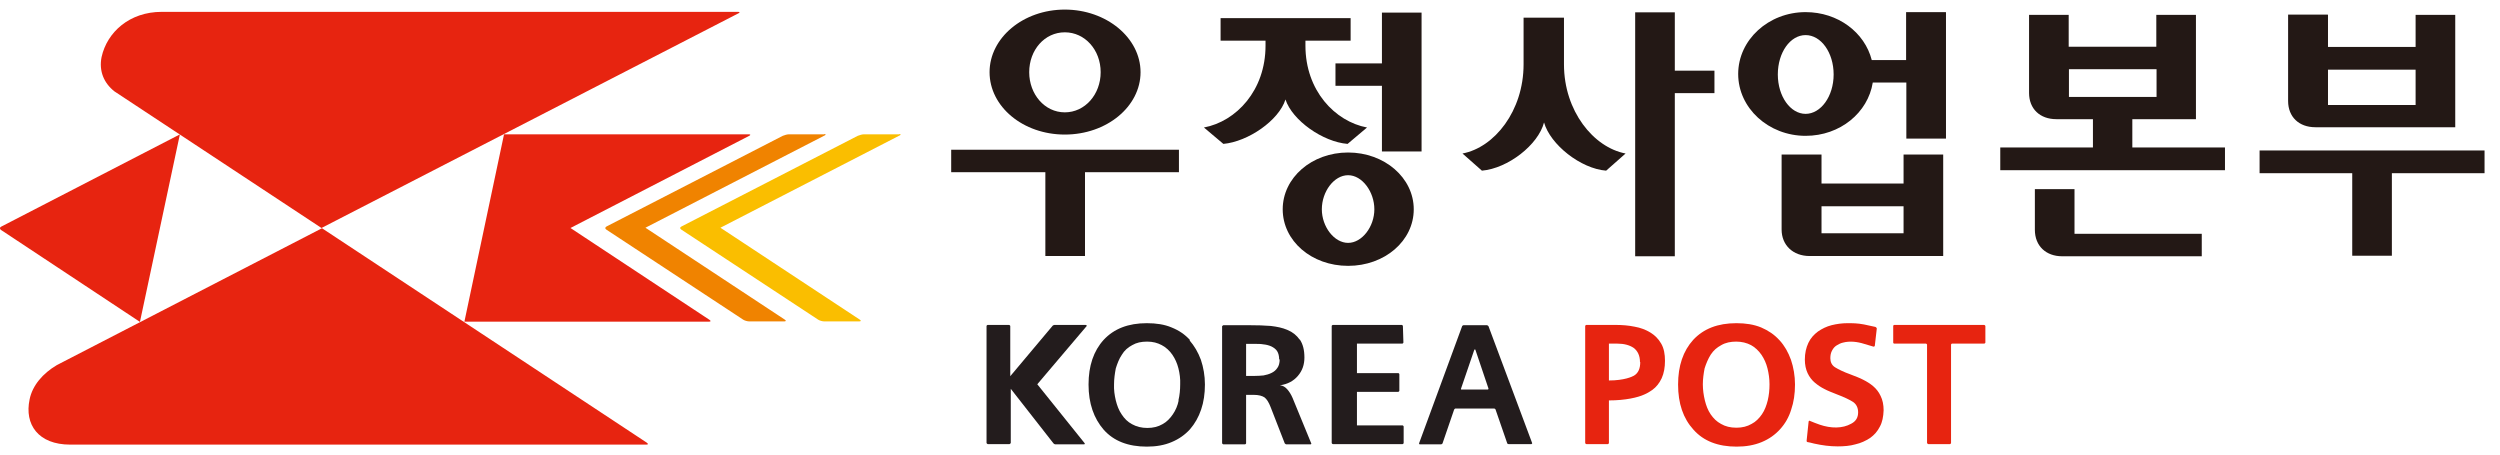
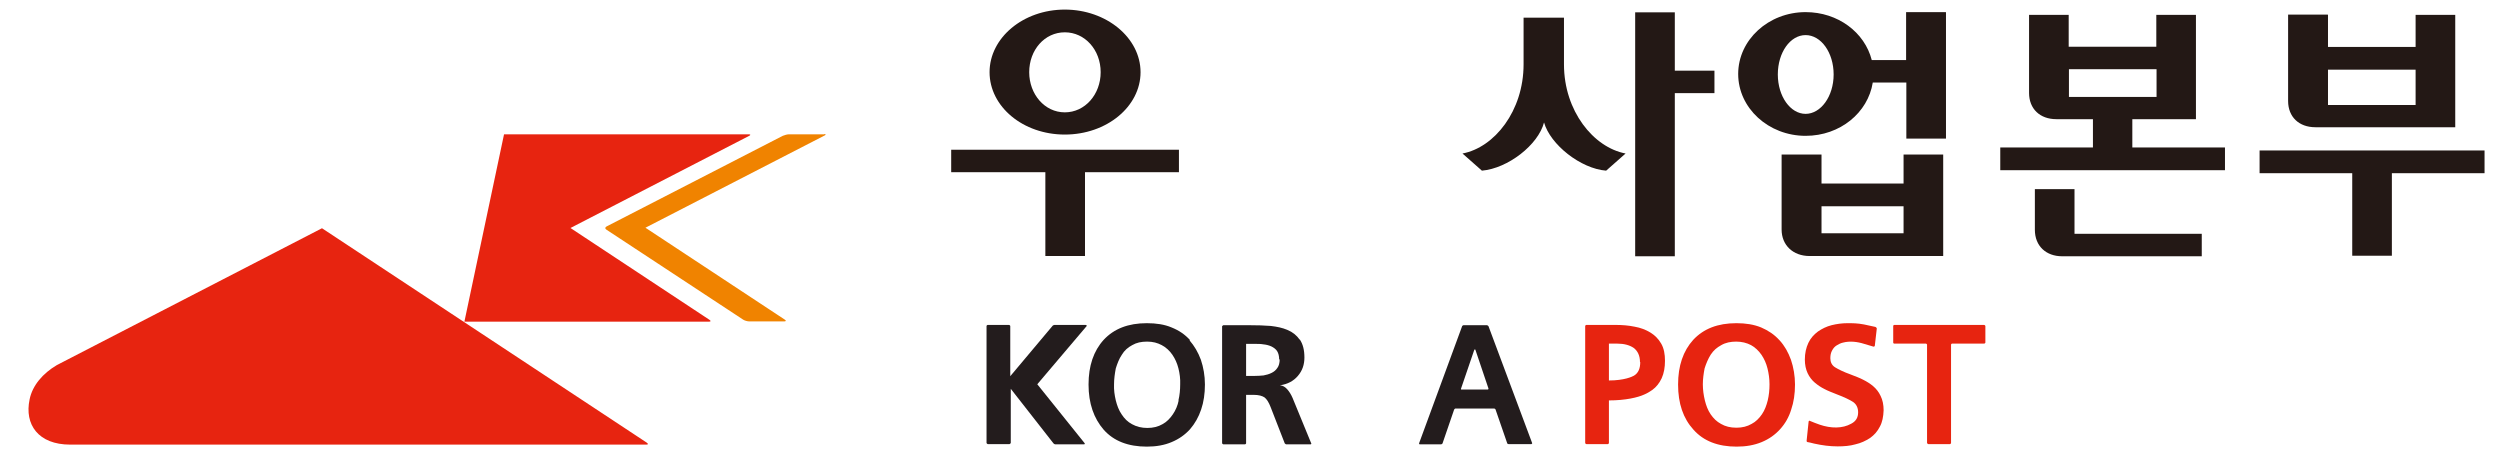
<svg xmlns="http://www.w3.org/2000/svg" viewBox="0 0 132 24" fill="none">
  <path d="M43.518 7.091H41.665C41.571 7.091 41.425 7.131 41.331 7.171L32.026 11.957C31.946 11.997 31.933 12.077 32.026 12.131L39.238 16.877C39.318 16.93 39.465 16.97 39.558 16.97H41.411C41.505 16.97 41.518 16.93 41.438 16.877L34.079 12.024L43.531 7.158C43.624 7.118 43.611 7.078 43.518 7.078" fill="#F08300" />
  <path d="M39.545 7.092H26.613L24.52 16.984H37.439C37.532 16.984 37.545 16.944 37.465 16.89L30.12 12.038L39.558 7.172C39.638 7.132 39.638 7.092 39.545 7.092Z" fill="#E72410" />
-   <path d="M47.477 7.091H45.624C45.53 7.091 45.384 7.131 45.29 7.171L35.985 11.957C35.892 11.997 35.892 12.077 35.985 12.131L43.197 16.877C43.277 16.93 43.424 16.97 43.517 16.97H45.37C45.464 16.97 45.477 16.93 45.397 16.877L38.038 12.024L47.49 7.158C47.583 7.118 47.57 7.078 47.477 7.078" fill="#FABE00" />
-   <path d="M38.971 0.626H8.536C6.843 0.626 5.656 1.692 5.363 3.012C5.216 3.746 5.483 4.385 6.043 4.825L16.974 12.038L38.985 0.706C39.078 0.666 39.065 0.626 38.971 0.626Z" fill="#E72410" />
  <path d="M34.145 23.369L17.001 12.051L3.003 19.276C2.256 19.716 1.71 20.356 1.563 21.089C1.283 22.409 2.016 23.476 3.709 23.476H34.132C34.225 23.476 34.238 23.436 34.158 23.382" fill="#E72410" />
-   <path d="M9.496 7.104L7.389 16.996L0.057 12.144C-0.023 12.09 -0.023 12.01 0.057 11.97L9.482 7.104H9.496Z" fill="#E72410" />
  <path d="M93.336 21.143C93.269 21.41 93.176 21.663 93.029 21.876C92.883 22.089 92.696 22.276 92.483 22.383C92.256 22.516 91.99 22.583 91.683 22.583C91.363 22.583 91.097 22.516 90.87 22.383C90.643 22.263 90.47 22.089 90.323 21.876C90.177 21.663 90.083 21.41 90.017 21.143C89.95 20.863 89.91 20.583 89.91 20.29C89.91 20.01 89.95 19.73 90.003 19.45C90.083 19.197 90.19 18.943 90.323 18.73C90.47 18.503 90.656 18.343 90.883 18.223C91.11 18.09 91.376 18.037 91.67 18.037C91.963 18.037 92.23 18.103 92.456 18.223C92.67 18.343 92.856 18.517 93.003 18.73C93.15 18.943 93.256 19.183 93.323 19.45C93.389 19.716 93.43 19.996 93.43 20.29C93.43 20.583 93.403 20.863 93.336 21.143ZM93.949 17.957C93.683 17.663 93.363 17.45 92.99 17.29C92.603 17.13 92.163 17.064 91.683 17.064C90.697 17.064 89.95 17.357 89.403 17.943C88.87 18.53 88.603 19.317 88.603 20.303C88.603 21.303 88.87 22.089 89.417 22.689C89.95 23.289 90.71 23.582 91.696 23.582C92.19 23.582 92.63 23.503 93.016 23.343C93.403 23.183 93.723 22.956 93.989 22.663C94.256 22.369 94.456 22.023 94.576 21.623C94.709 21.236 94.776 20.796 94.776 20.303C94.776 19.836 94.696 19.396 94.563 18.997C94.416 18.597 94.229 18.263 93.963 17.97" fill="#E72410" />
  <path d="M62.234 21.143C62.181 21.41 62.074 21.663 61.927 21.876C61.781 22.089 61.607 22.276 61.381 22.396C61.154 22.529 60.887 22.596 60.581 22.596C60.274 22.596 60.008 22.529 59.768 22.396C59.541 22.276 59.368 22.103 59.221 21.876C59.074 21.663 58.981 21.41 58.914 21.143C58.848 20.863 58.808 20.583 58.821 20.29C58.821 20.01 58.861 19.73 58.914 19.45C58.994 19.197 59.088 18.943 59.234 18.73C59.368 18.503 59.554 18.343 59.781 18.223C60.008 18.09 60.261 18.037 60.568 18.037C60.874 18.037 61.114 18.103 61.341 18.223C61.567 18.343 61.754 18.517 61.901 18.73C62.047 18.943 62.154 19.183 62.221 19.45C62.287 19.716 62.327 19.996 62.314 20.29C62.314 20.583 62.287 20.863 62.221 21.143M62.834 17.957C62.567 17.663 62.261 17.45 61.861 17.29C61.487 17.13 61.047 17.064 60.554 17.064C59.568 17.064 58.821 17.357 58.275 17.943C57.741 18.53 57.475 19.317 57.475 20.303C57.475 21.303 57.755 22.089 58.275 22.689C58.808 23.289 59.568 23.582 60.554 23.582C61.047 23.582 61.487 23.503 61.861 23.343C62.247 23.183 62.567 22.956 62.834 22.663C63.087 22.369 63.287 22.023 63.42 21.623C63.554 21.236 63.62 20.783 63.62 20.303C63.62 19.836 63.54 19.396 63.407 18.997C63.26 18.597 63.06 18.263 62.807 17.97" fill="#231C1D" />
  <path d="M99.029 17.263C99.029 17.263 98.429 17.13 98.415 17.13C98.069 17.064 97.816 17.064 97.549 17.064C97.256 17.064 96.976 17.104 96.709 17.17C96.442 17.237 96.202 17.357 95.989 17.503C95.776 17.663 95.603 17.85 95.483 18.103C95.363 18.357 95.296 18.65 95.296 18.983C95.296 19.263 95.349 19.503 95.442 19.703C95.536 19.903 95.669 20.076 95.829 20.21C95.989 20.343 96.149 20.45 96.336 20.543C96.509 20.636 96.722 20.716 96.989 20.823C97.376 20.97 97.656 21.103 97.842 21.223C98.016 21.343 98.109 21.529 98.109 21.769C98.109 22.036 98.002 22.236 97.749 22.369C97.282 22.636 96.669 22.623 96.082 22.423C95.909 22.369 95.736 22.289 95.562 22.223C95.536 22.196 95.509 22.223 95.496 22.249C95.496 22.249 95.389 23.249 95.389 23.276C95.389 23.316 95.416 23.343 95.442 23.343C95.483 23.343 95.629 23.383 95.789 23.422C96.216 23.516 96.616 23.569 97.029 23.569C97.362 23.569 97.682 23.543 97.962 23.462C98.255 23.396 98.509 23.276 98.735 23.129C98.962 22.969 99.135 22.769 99.255 22.529C99.389 22.289 99.442 21.996 99.455 21.663C99.455 21.369 99.402 21.116 99.295 20.903C99.202 20.703 99.069 20.53 98.895 20.383C98.735 20.25 98.562 20.143 98.375 20.05C98.202 19.956 97.975 19.876 97.709 19.77C97.336 19.636 97.069 19.503 96.896 19.396C96.722 19.29 96.642 19.116 96.642 18.916C96.642 18.757 96.669 18.623 96.736 18.503C96.802 18.383 96.869 18.303 96.976 18.237C97.082 18.17 97.189 18.117 97.309 18.09C97.656 17.997 98.055 18.037 98.429 18.157L98.922 18.303C98.922 18.303 98.975 18.303 98.989 18.263L99.095 17.343C99.095 17.343 99.069 17.277 99.042 17.277" fill="#E72410" />
  <path d="M86.605 19.116C86.605 19.463 86.498 19.703 86.271 19.836C86.178 19.889 85.765 20.089 84.951 20.089V18.143H85.391C85.751 18.143 86.045 18.223 86.258 18.369C86.471 18.529 86.591 18.783 86.591 19.116M87.711 18.143C87.564 17.89 87.378 17.703 87.138 17.556C86.898 17.41 86.618 17.303 86.311 17.25C85.991 17.183 85.658 17.156 85.298 17.156H83.752C83.752 17.156 83.698 17.183 83.698 17.21V23.395C83.698 23.395 83.725 23.449 83.765 23.449H84.898C84.898 23.449 84.951 23.422 84.951 23.395V21.142C85.831 21.142 86.484 20.982 86.804 20.836C86.964 20.769 87.098 20.689 87.231 20.596C87.458 20.436 87.618 20.223 87.738 19.969C87.858 19.703 87.911 19.396 87.911 19.049C87.911 18.703 87.858 18.396 87.711 18.143Z" fill="#E72410" />
  <path d="M104.774 18.143C104.774 18.143 104.828 18.116 104.828 18.089V17.21C104.828 17.21 104.801 17.156 104.761 17.156H100.015C100.015 17.156 99.948 17.183 99.962 17.21C99.962 17.21 99.962 18.063 99.962 18.089C99.962 18.116 99.988 18.143 100.015 18.143H101.695C101.695 18.143 101.748 18.169 101.748 18.196V23.395C101.748 23.395 101.788 23.449 101.815 23.449H102.961C102.961 23.449 103.015 23.422 103.015 23.395V18.196C103.015 18.196 103.028 18.143 103.068 18.143" fill="#E72410" />
  <path d="M67.567 18.97C67.567 19.156 67.527 19.316 67.447 19.423C67.367 19.543 67.274 19.623 67.14 19.689C67.007 19.756 66.86 19.796 66.714 19.823C66.567 19.836 66.407 19.849 66.22 19.849H65.794V18.156H66.207C66.407 18.156 66.567 18.156 66.714 18.183C66.86 18.196 67.007 18.236 67.127 18.29C67.26 18.356 67.367 18.436 67.434 18.543C67.5 18.65 67.54 18.796 67.54 18.983M68.62 17.93C68.46 17.703 68.247 17.53 67.98 17.423C67.713 17.303 67.42 17.25 67.1 17.21C66.78 17.183 66.38 17.17 65.9 17.17H64.594C64.594 17.17 64.541 17.197 64.527 17.223V23.409C64.527 23.409 64.567 23.462 64.594 23.462H65.74C65.74 23.462 65.794 23.436 65.794 23.409V20.849H66.207C66.46 20.849 66.647 20.903 66.767 20.983C66.887 21.076 66.994 21.249 67.087 21.489L67.834 23.409C67.834 23.409 67.887 23.462 67.913 23.462H69.207C69.207 23.462 69.26 23.436 69.233 23.409L68.247 21.009C68.167 20.823 68.073 20.676 67.967 20.556C67.86 20.436 67.74 20.356 67.58 20.343C67.98 20.29 68.3 20.116 68.527 19.849C68.767 19.57 68.873 19.25 68.873 18.876C68.873 18.476 68.793 18.17 68.633 17.93" fill="#231C1D" />
-   <path d="M74.073 17.21C74.073 17.21 74.046 17.156 74.02 17.156H70.367C70.367 17.156 70.314 17.183 70.314 17.21V23.395C70.314 23.395 70.34 23.449 70.38 23.449H74.06C74.06 23.449 74.113 23.422 74.113 23.395V22.515C74.113 22.515 74.086 22.462 74.06 22.462H71.647V20.689H73.833C73.833 20.689 73.886 20.662 73.886 20.636V19.756C73.886 19.756 73.873 19.703 73.833 19.703H71.647V18.143H74.033C74.073 18.143 74.086 18.116 74.1 18.089" fill="#231C1D" />
  <path d="M57.328 17.156H55.675C55.675 17.156 55.608 17.17 55.582 17.196L53.342 19.863V17.21C53.342 17.21 53.315 17.156 53.275 17.156H52.142C52.142 17.156 52.089 17.183 52.089 17.21V23.395C52.089 23.395 52.129 23.449 52.156 23.449H53.302C53.302 23.449 53.355 23.422 53.369 23.395V20.529L55.622 23.409C55.648 23.435 55.688 23.462 55.715 23.462H57.248C57.248 23.462 57.288 23.449 57.275 23.409L54.769 20.289L57.381 17.21C57.381 17.21 57.381 17.17 57.355 17.17" fill="#231C1D" />
  <path d="M77.179 20.583C77.179 20.583 77.125 20.556 77.139 20.529L77.845 18.463C77.845 18.463 77.885 18.436 77.899 18.463L78.592 20.516C78.592 20.516 78.592 20.569 78.552 20.569H77.165L77.179 20.583ZM78.592 17.223C78.592 17.223 78.539 17.17 78.512 17.17H77.272C77.272 17.17 77.205 17.197 77.205 17.21L74.926 23.409C74.926 23.409 74.926 23.462 74.966 23.462H76.086C76.086 23.462 76.152 23.449 76.166 23.409L76.779 21.623C76.779 21.623 76.819 21.569 76.846 21.569H78.898C78.898 21.569 78.965 21.596 78.965 21.623L79.578 23.396C79.578 23.422 79.618 23.449 79.658 23.449H80.858C80.858 23.449 80.912 23.422 80.898 23.396" fill="#231C1D" />
  <path d="M54.342 3.812C54.342 4.972 55.155 5.932 56.222 5.932C57.288 5.932 58.115 4.985 58.115 3.812C58.115 2.639 57.288 1.706 56.222 1.706C55.155 1.706 54.342 2.639 54.342 3.812ZM60.221 3.812C60.221 5.625 58.435 7.105 56.222 7.105C54.009 7.105 52.249 5.625 52.249 3.812C52.249 1.999 54.022 0.506 56.222 0.506C58.421 0.506 60.221 1.999 60.221 3.812ZM62.248 7.905V9.091H57.288V13.517H55.195V9.091H50.223V7.905H62.248Z" fill="#231815" />
-   <path d="M75.059 0.679V7.998H72.966V4.532H70.513V3.346H72.966V0.666H75.059V0.679ZM69.793 11.051C69.793 11.971 70.446 12.824 71.18 12.824C71.913 12.824 72.566 11.971 72.566 11.051C72.566 10.131 71.926 9.251 71.18 9.251C70.433 9.251 69.793 10.118 69.793 11.051ZM74.646 11.051C74.646 12.717 73.113 14.037 71.18 14.037C69.246 14.037 67.727 12.717 67.727 11.051C67.727 9.385 69.26 8.052 71.18 8.052C73.099 8.052 74.646 9.385 74.646 11.051ZM64.434 0.959H71.313V2.146H68.927V2.412C68.927 4.785 70.486 6.412 72.179 6.732L71.153 7.598C69.846 7.492 68.233 6.358 67.873 5.252C67.527 6.358 65.9 7.478 64.594 7.598L63.567 6.732C65.274 6.412 66.82 4.772 66.82 2.412V2.146H64.447V0.959H64.434Z" fill="#231815" />
  <path d="M88.43 3.732H90.523V4.918H88.43V13.53H86.337V0.652H88.43V3.732ZM82.578 0.932V3.399C82.578 5.865 84.138 7.785 85.831 8.105L84.804 9.011C83.458 8.904 81.858 7.638 81.525 6.465C81.218 7.651 79.618 8.891 78.245 9.011L77.219 8.105C78.912 7.785 80.445 5.852 80.445 3.399V0.932H82.578Z" fill="#231815" />
  <path d="M100.508 10.891H96.176V12.318H100.508V10.891ZM96.176 8.159V9.692H100.508V8.159H102.601V13.518H95.549C94.669 13.518 94.069 12.944 94.069 12.118V8.159H96.162H96.176ZM93.869 3.932C93.869 5.092 94.536 6.012 95.336 6.012C96.136 6.012 96.816 5.092 96.816 3.932C96.816 2.773 96.149 1.853 95.336 1.853C94.523 1.853 93.869 2.773 93.869 3.932ZM102.748 0.653V7.319H100.655V4.359H98.882C98.629 5.946 97.162 7.172 95.336 7.172C93.376 7.172 91.776 5.706 91.776 3.906C91.776 2.106 93.376 0.64 95.336 0.64C97.042 0.64 98.455 1.706 98.829 3.173H100.642V0.64H102.735L102.748 0.653Z" fill="#231815" />
  <path d="M113.866 3.652H109.24V5.119H113.866V3.652ZM109.534 12.344H116.253V13.531H108.88C108.041 13.531 107.441 12.998 107.441 12.131V9.985H109.534V12.344ZM117.506 8.985H105.614V7.785H110.507V6.292H108.574C107.707 6.292 107.134 5.745 107.134 4.906V0.786H109.227V2.466H113.853V0.786H115.946V6.292H112.587V7.785H117.479V8.985H117.506Z" fill="#231815" />
  <path d="M127.544 3.679H122.918V5.545H127.544V3.679ZM122.918 0.786V2.479H127.544V0.786H129.637V6.718H122.252C121.385 6.718 120.812 6.172 120.812 5.332V0.772H122.905L122.918 0.786ZM131.184 7.945V9.145H126.291V13.504H124.198V9.145H119.306V7.945H131.197H131.184Z" fill="#231815" />
</svg>